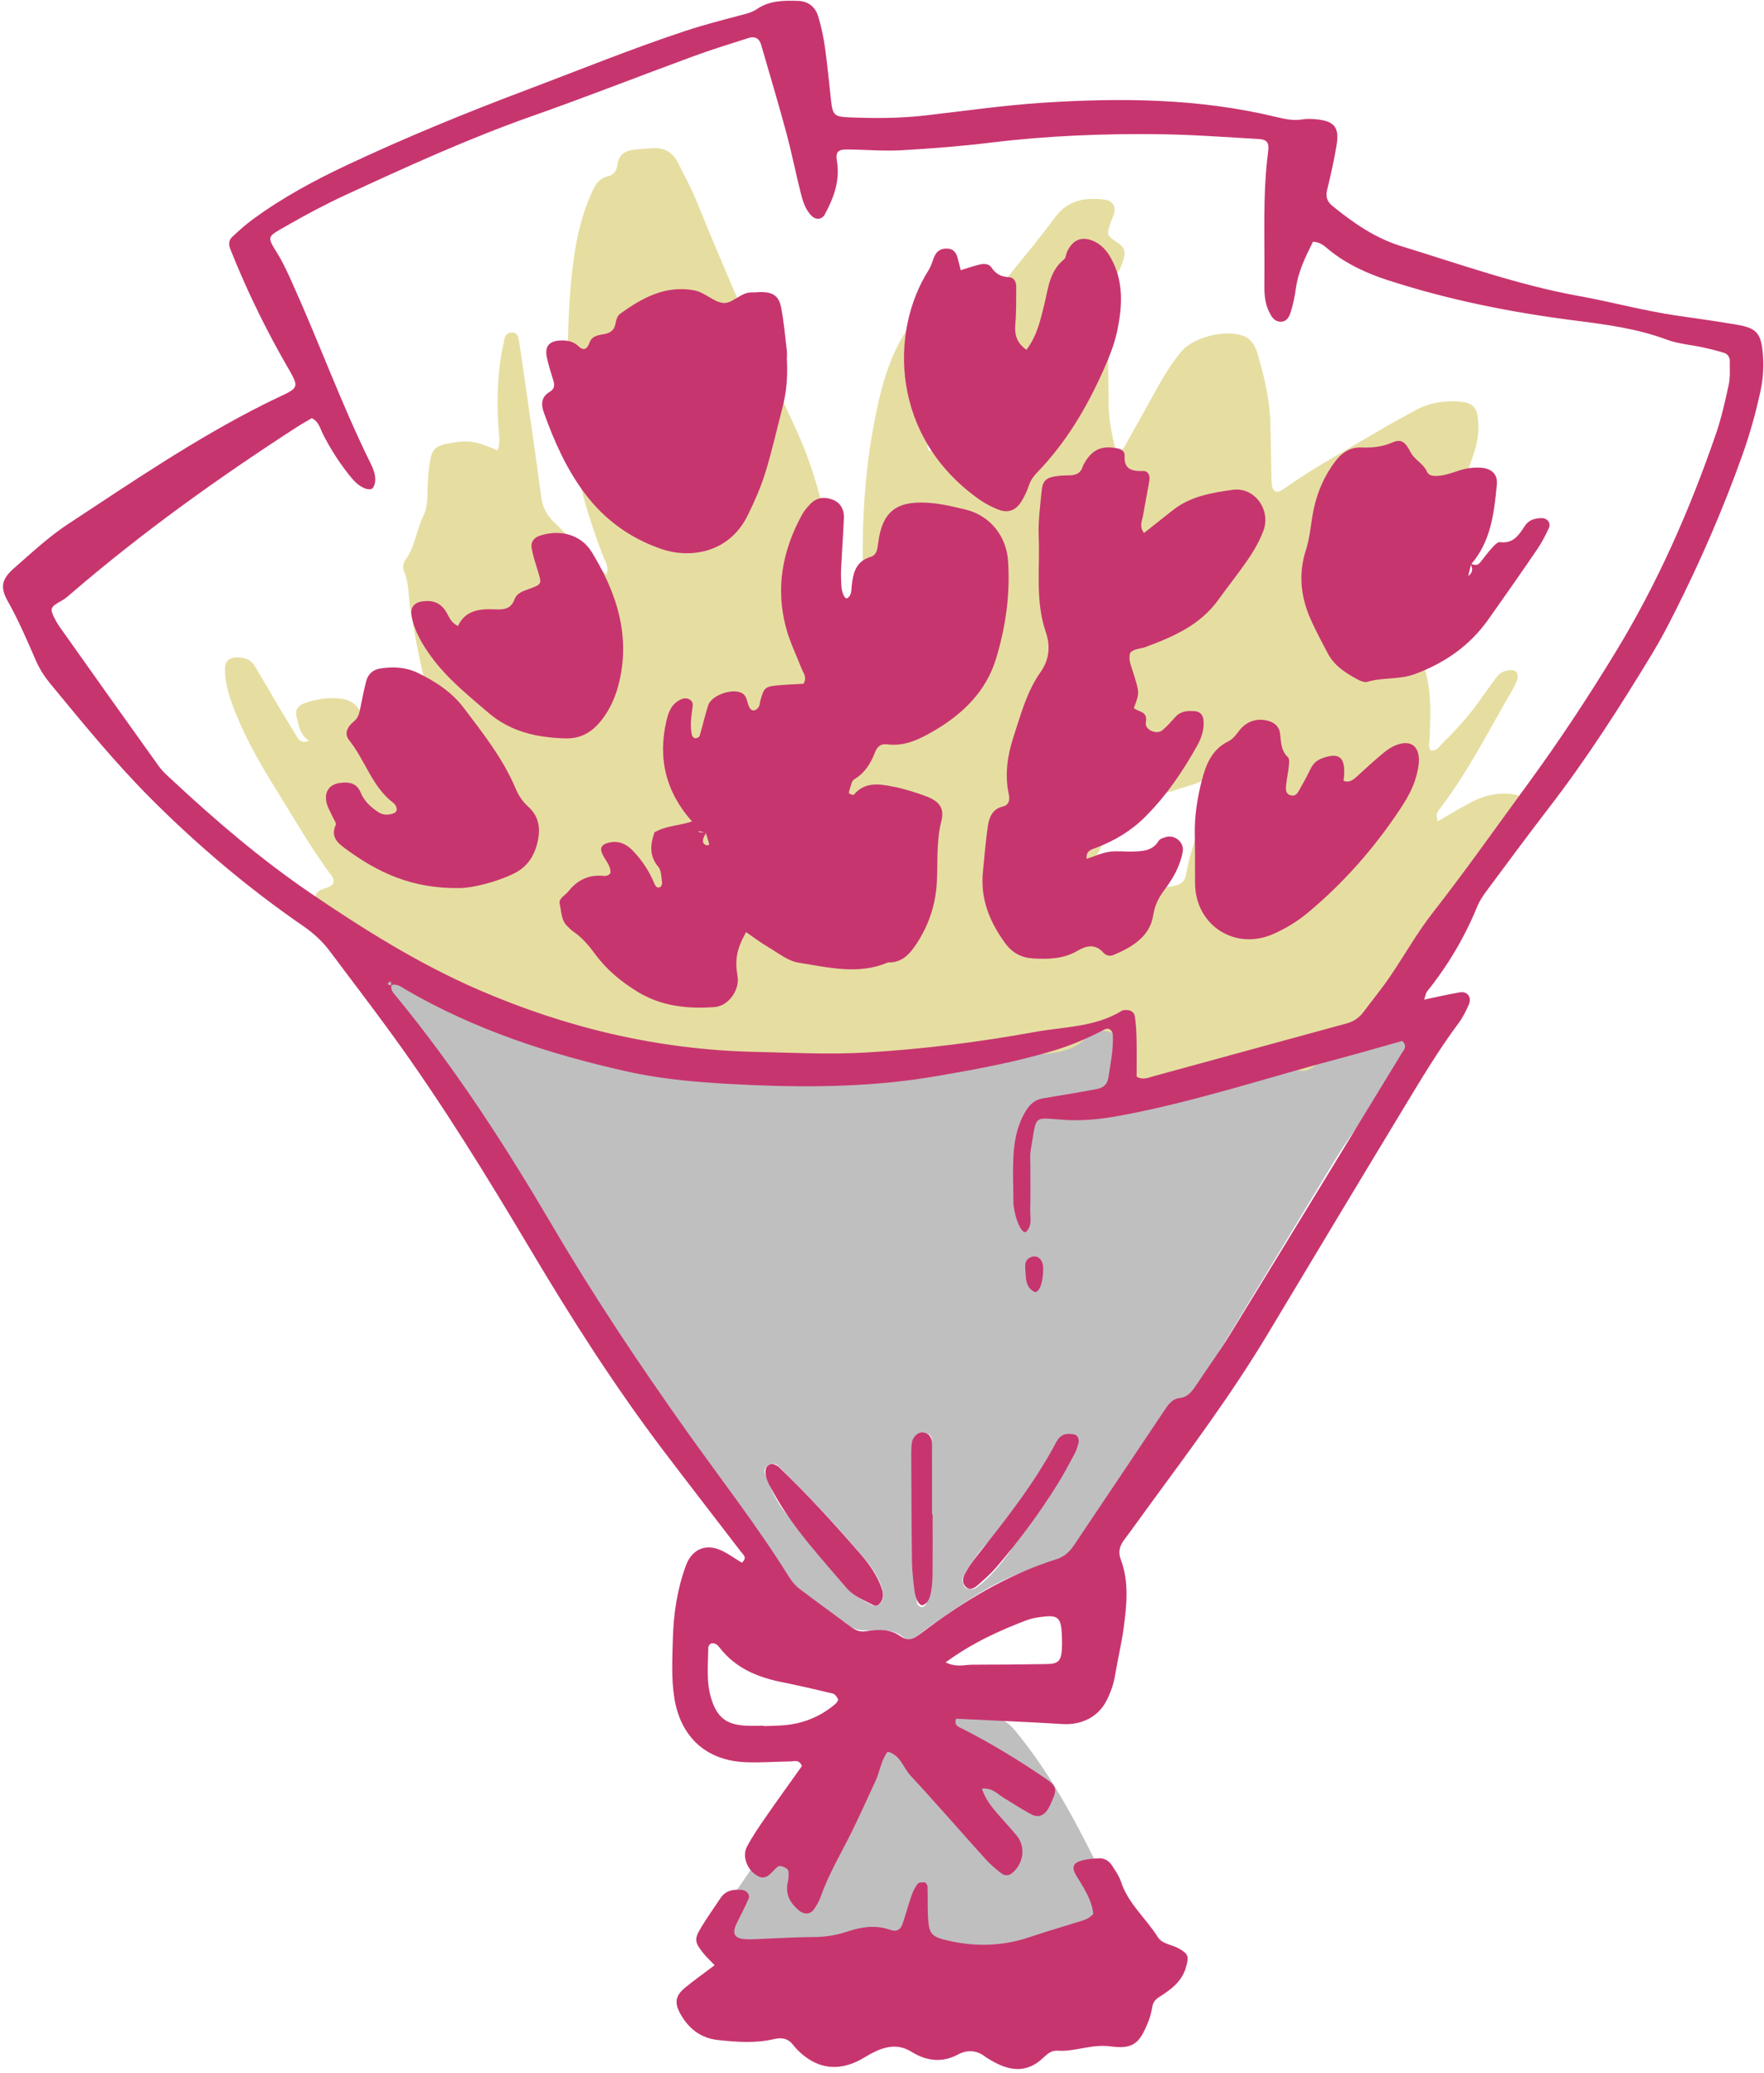
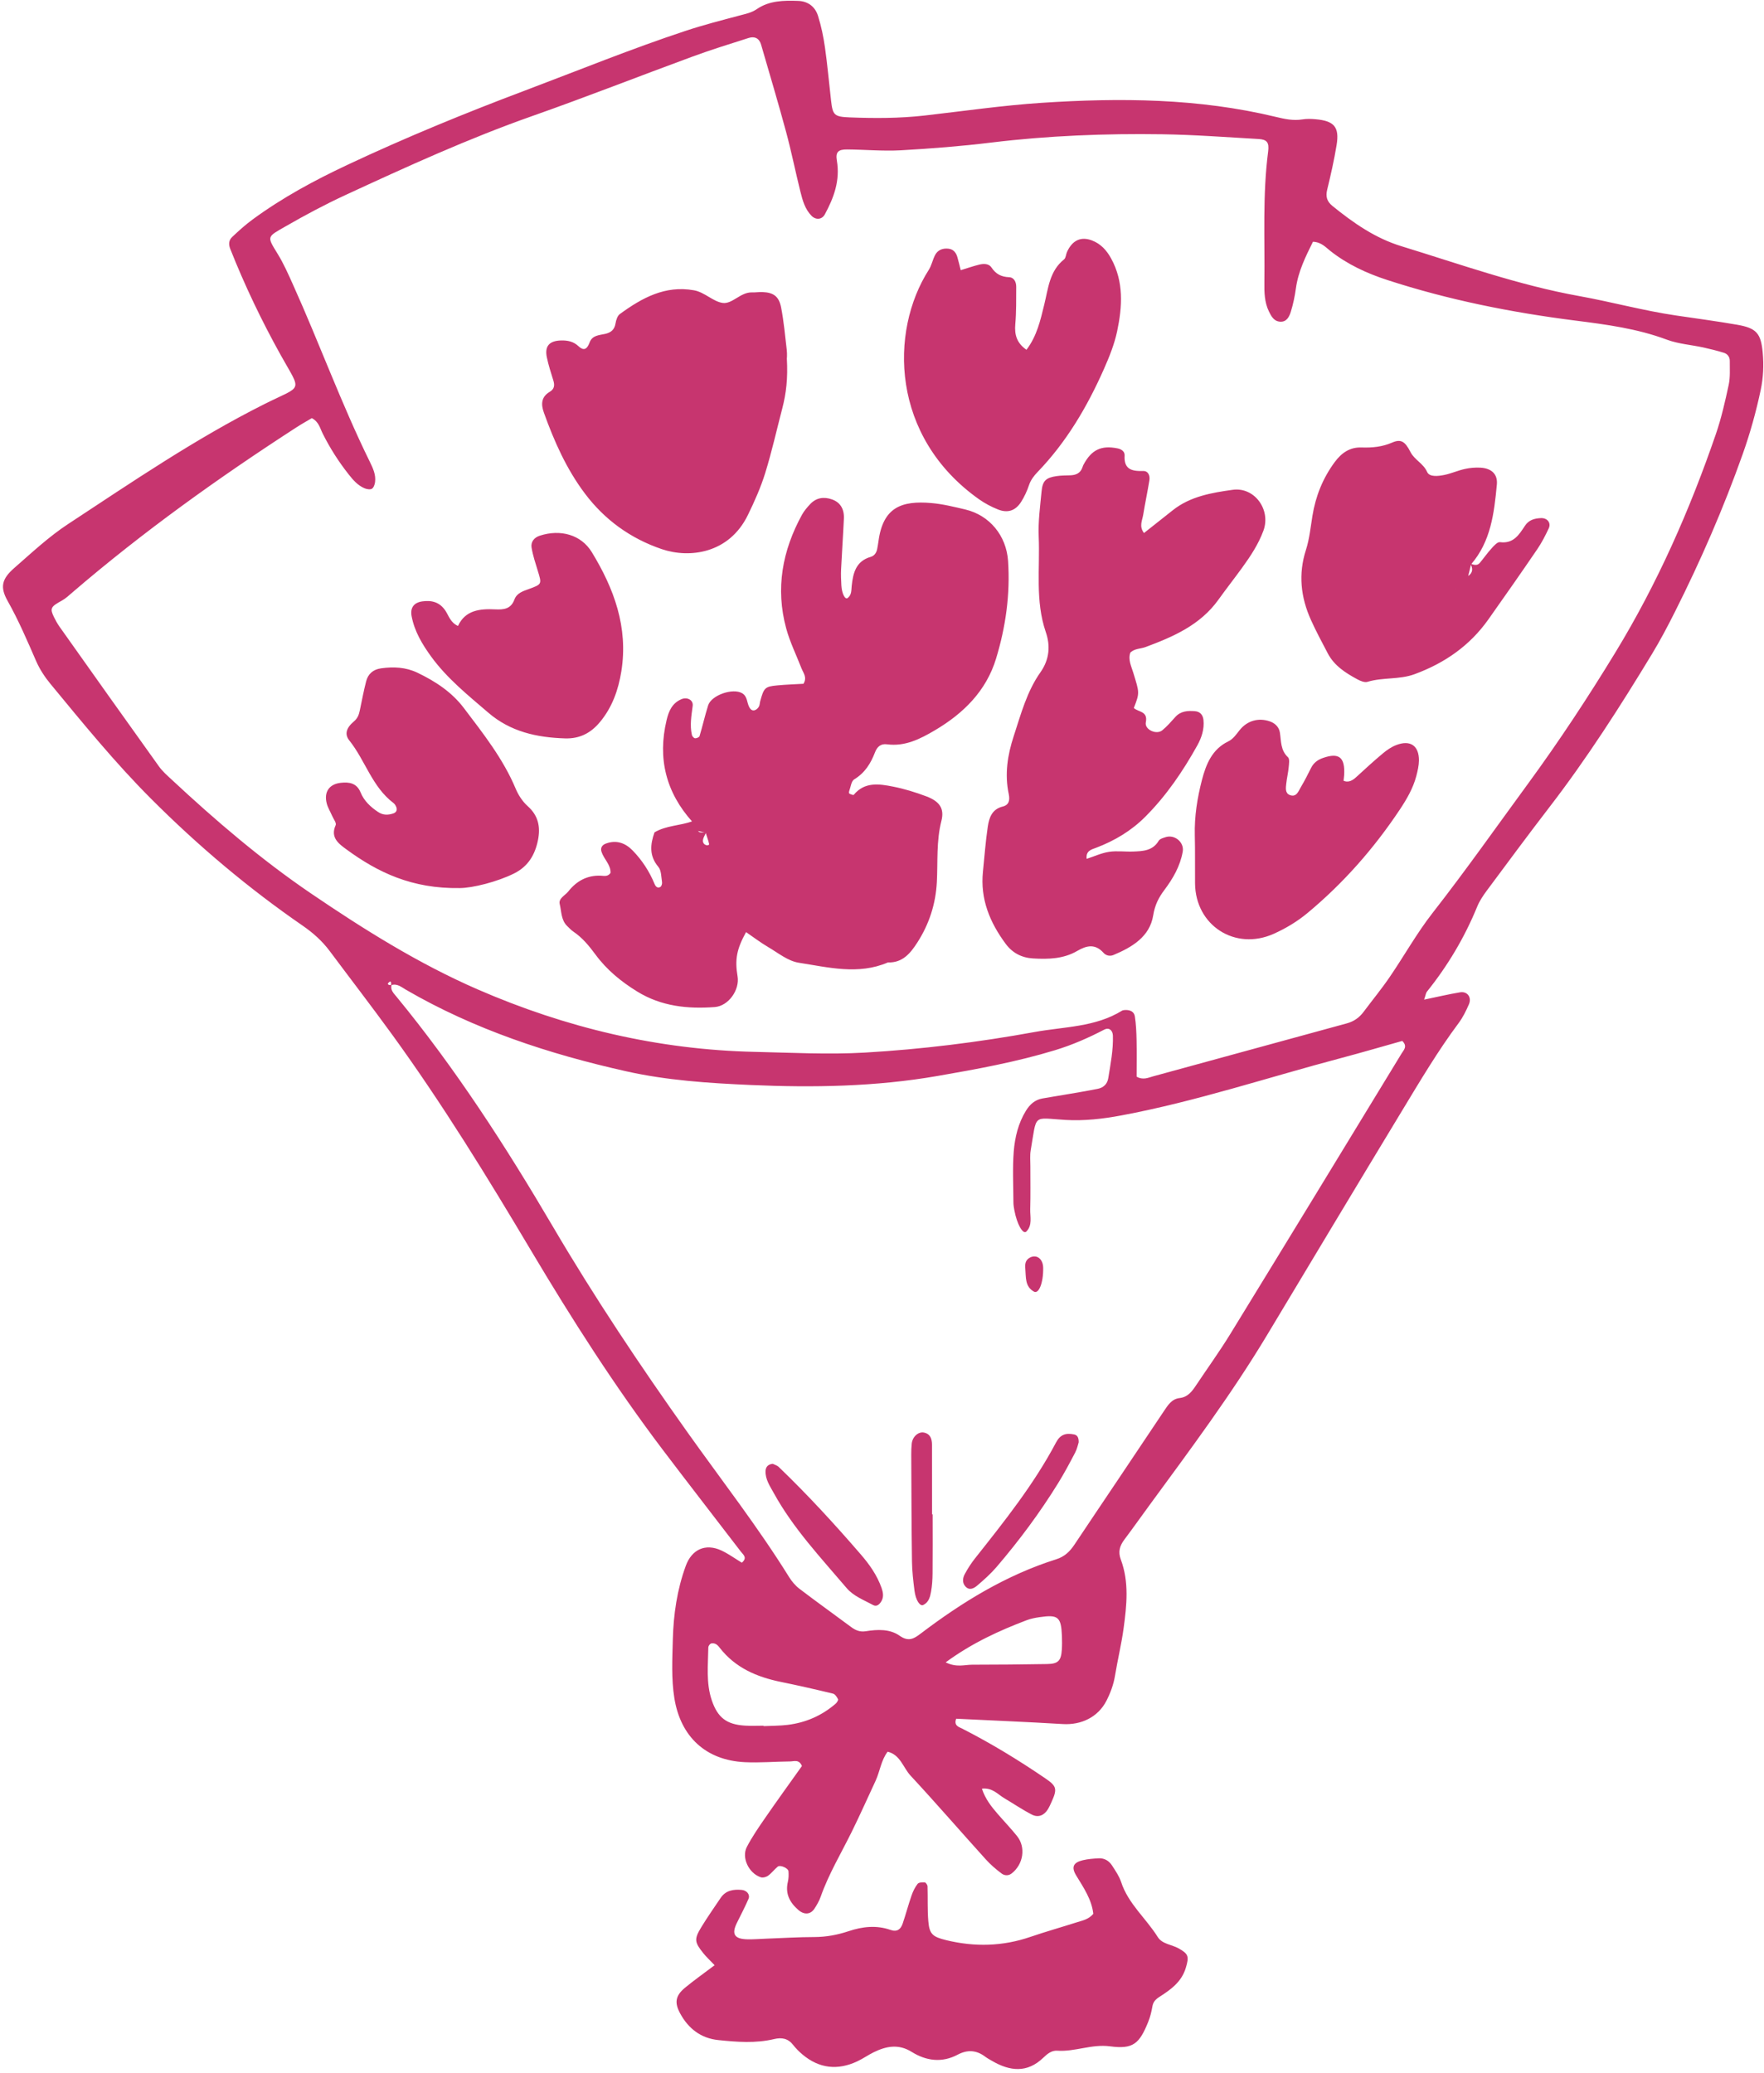
<svg xmlns="http://www.w3.org/2000/svg" fill="#000000" height="277.7" preserveAspectRatio="xMidYMid meet" version="1" viewBox="-0.4 -0.1 236.3 277.7" width="236.3" zoomAndPan="magnify">
  <g>
    <g id="change1_1">
-       <path d="M 150.004 256.629 C 145.82 248.316 142.039 239.777 136.156 232.438 C 135.48 231.594 134.828 230.715 133.805 230.293 C 130.254 228.84 126.641 228.629 122.961 229.816 C 121.973 230.137 121.23 230.625 121.129 231.738 C 121.066 232.414 120.781 232.789 120.07 232.922 C 119.02 233.125 117.984 233.43 116.941 233.684 C 116.227 233.863 115.473 234.137 115.188 234.809 C 114.18 237.188 112.027 238.66 110.648 240.738 C 109.594 242.332 108.391 243.824 107.324 245.41 C 106.547 246.566 105.598 247.348 104.176 247.512 C 102.363 247.723 101.188 248.848 100.223 250.297 C 99.102 251.98 97.918 253.625 96.781 255.301 C 96.199 256.152 96.09 257.125 96.527 258.031 C 98.07 261.223 99.82 264.203 103.988 264.285 C 104.344 264.293 104.719 264.348 105.039 264.488 C 106.531 265.137 107.961 265.008 109.562 264.68 C 111.223 264.34 113.105 263.98 114.734 264.559 C 116.035 265.023 117.316 264.863 118.578 265.129 C 119.332 265.285 120.035 265.078 120.492 264.438 C 121.41 263.141 122.617 263.273 123.996 263.426 C 125.285 263.566 126.664 264.332 127.863 263.73 C 129.73 262.797 131.031 263.422 132.316 264.699 C 132.648 265.031 133.082 265.27 133.488 265.516 C 134.582 266.18 135.676 266.492 136.766 265.48 C 137.121 265.148 137.566 264.906 138.059 265.039 C 139.703 265.488 141.719 264.805 142.898 266.719 C 143.188 267.184 143.828 267.457 144.348 267.746 C 145.379 268.328 146.16 268.242 146.922 267.41 C 149.086 265.035 149.93 262.059 150.617 259.484 C 150.645 258.168 150.383 257.387 150.004 256.629 Z M 122.281 201.578 C 122.199 201.391 122.121 201.203 122.039 201.02 C 121.941 201.191 121.773 201.363 121.766 201.547 C 121.758 201.73 121.902 201.926 121.98 202.117 C 122.082 201.938 122.184 201.758 122.281 201.578 Z M 123.652 214.828 C 123.785 214.254 123.383 213.984 122.98 213.777 C 122.508 213.543 122.379 213.91 122.387 214.266 C 122.398 214.758 122.613 215.172 123.176 215.191 C 123.328 215.195 123.492 214.957 123.652 214.828 Z M 124.383 193.059 C 124.5 192.293 124.156 191.941 123.465 191.906 C 123.117 191.891 122.727 191.98 122.754 192.398 C 122.793 193.027 123.246 193.391 123.812 193.59 C 124.371 193.781 124.273 193.281 124.383 193.059 Z M 133.535 204.992 C 131.383 206.793 129.914 208.766 128.711 210.957 C 128.602 211.156 128.496 211.426 128.531 211.637 C 128.586 211.969 128.68 212.383 128.906 212.574 C 129.141 212.766 129.562 212.785 129.898 212.777 C 130.109 212.773 130.34 212.609 130.527 212.473 C 132.277 211.184 133.594 209.496 134.871 207.773 C 135.242 207.277 134.977 206.875 134.707 206.492 C 134.363 206.008 133.977 205.555 133.535 204.992 Z M 117.949 213.613 C 117.926 213.488 117.879 213.012 117.73 212.57 C 117.262 211.199 116.488 209.988 115.566 208.883 C 111.902 204.48 107.941 200.352 103.887 196.312 C 103.516 195.945 103.047 195.859 102.582 196.129 C 102.129 196.391 101.895 196.844 102.078 197.332 C 103.23 200.367 104.578 203.289 107.641 204.898 C 108.434 205.316 108.918 205.945 109.387 206.633 C 110.59 208.41 111.969 210.105 112.922 212.012 C 113.703 213.578 115.051 214.18 116.379 214.926 C 117.004 215.277 117.902 214.676 117.949 213.613 Z M 149.215 143.91 C 152.352 143.992 155.395 144.258 158.434 143.406 C 164.18 141.793 169.949 140.254 175.711 138.691 C 177.781 138.129 179.867 137.613 181.941 137.051 C 184.188 136.434 186.449 136.676 188.703 136.941 C 189.711 137.059 190.211 137.777 189.934 138.707 C 189.664 139.613 189.332 140.527 188.863 141.348 C 187.797 143.215 186.609 145.02 185.086 146.555 C 182.285 149.371 180.043 152.598 178.004 155.984 C 173.07 164.176 168.098 172.336 163.164 180.52 C 162.738 181.227 162.258 182.004 162.176 182.789 C 161.871 185.625 160.594 188.039 159.102 190.352 C 156.961 193.664 154.766 196.934 152.977 200.457 C 152.656 201.094 152.227 201.68 151.805 202.258 C 151.301 202.949 150.703 203.566 149.734 203.387 C 148.312 203.117 147.395 204.438 146.031 204.484 C 145.309 204.508 144.992 205.41 144.617 206 C 143.59 207.617 142.477 209.168 141.102 210.516 C 140.043 211.551 139.844 211.707 138.672 210.902 C 137.734 210.258 137.027 210.328 136.051 210.703 C 131.758 212.352 128.102 215.047 124.359 217.613 C 123.77 218.02 123.203 218.465 122.645 218.914 C 121.934 219.484 121.23 219.762 120.41 219.082 C 119.41 218.254 118.152 218.344 116.98 218.305 C 115.562 218.258 114.137 218.57 112.961 217.352 C 112.48 216.852 111.863 217.227 111.426 217.715 C 110.836 218.375 110.211 218.223 109.512 217.832 C 108.008 217.004 106.793 215.859 105.898 214.422 C 103.039 209.832 99.461 205.824 95.926 201.77 C 94.996 200.699 94.195 199.473 93.543 198.211 C 91.559 194.363 89.121 190.84 86.234 187.629 C 83.094 184.129 80.656 180.168 78.672 175.93 C 77.402 173.215 75.965 170.613 74.145 168.227 C 73.055 166.801 72.059 165.289 71.516 163.562 C 71.105 162.266 70.383 161.18 69.445 160.254 C 66.051 156.906 63.926 152.773 62.105 148.469 C 61.352 146.688 60.348 145.105 59.176 143.574 C 56.785 140.445 54.598 137.16 51.582 134.547 C 50.5 133.605 49.777 132.324 49.293 130.949 C 48.984 130.066 49.414 129.246 50.328 129.02 C 52.281 128.535 53.953 128.574 55.406 130.453 C 58.141 133.984 62.164 135.75 66.207 137.176 C 71.832 139.156 77.586 140.777 83.293 142.523 C 86.281 143.438 89.34 143.914 92.477 143.867 C 97.973 143.789 103.438 144.664 108.945 144.453 C 112.406 144.32 115.879 144.41 119.344 144.367 C 120.043 144.355 120.957 144.43 121.398 144.039 C 122.984 142.645 124.906 142.723 126.781 142.414 C 130.789 141.762 134.805 141.125 138.766 140.254 C 140.848 139.793 142.828 138.871 144.84 138.121 C 145.973 137.699 147.109 137.398 148.336 137.512 C 149.301 137.602 149.914 138.152 149.836 139.133 C 149.711 140.656 149.449 142.168 149.215 143.91" fill="#bfbfbf" />
-     </g>
+       </g>
    <g id="change2_1">
-       <path d="M 134.965 50.988 C 134.996 50.895 135.047 50.801 135.047 50.703 C 135.047 50.672 134.918 50.641 134.848 50.605 C 134.816 50.703 134.766 50.797 134.77 50.891 C 134.77 50.926 134.895 50.957 134.965 50.988 Z M 125.57 51.52 C 125.613 51.426 125.684 51.332 125.688 51.234 C 125.688 51.141 125.621 51.039 125.586 50.945 C 125.547 51.039 125.473 51.133 125.469 51.23 C 125.469 51.324 125.535 51.422 125.57 51.52 Z M 185.43 67.496 C 185.387 67.281 185.359 67.062 185.285 66.859 C 185.262 66.801 185.102 66.746 185.016 66.762 C 184.215 66.934 183.508 67.289 182.984 67.934 C 182.895 68.047 182.887 68.383 182.977 68.457 C 183.68 69.059 185.086 68.492 185.43 67.496 Z M 151.922 71.535 C 151.68 71.922 151.352 72.281 151.219 72.703 C 150.957 73.543 150.805 74.418 150.512 75.699 C 152.133 74.492 151.668 72.934 151.922 71.535 Z M 140.773 68.566 C 139.363 71.047 139.539 73.656 139.406 76.223 C 139.391 76.512 139.434 77.02 139.941 76.941 C 140.246 76.895 140.57 76.691 140.797 76.465 C 141.312 75.938 141.566 75.293 141.473 74.531 C 141.234 72.547 141.008 70.555 140.773 68.566 Z M 168.949 109.445 C 167.523 112.051 166.938 114.344 166.387 116.637 C 166.027 118.109 167.152 119.543 168.609 119.605 C 169.32 119.637 170.035 119.555 170.746 119.531 C 171.805 119.5 172.203 118.707 172.352 117.898 C 172.57 116.676 173.68 115.535 172.793 114.184 C 172.73 114.09 172.613 114.031 172.516 113.965 C 171.008 112.941 170.113 111.395 168.949 109.445 Z M 143.379 92.219 C 142.219 94.969 140.602 97.16 142.242 99.98 C 145.645 99.445 149.047 99.195 152.188 97.934 C 152.289 97.145 151.898 96.668 151.609 96.168 C 151.324 95.672 150.973 95.215 150.625 94.699 C 149.953 94.965 149.363 95.109 148.871 95.41 C 147.465 96.27 146.371 95.684 145.402 94.695 C 144.75 94.027 144.215 93.25 143.379 92.219 Z M 130.727 76.324 C 129.719 77.91 129.195 78.836 128.574 79.684 C 127.863 80.645 127.059 80.766 126.094 80.117 C 125.602 79.785 125.168 79.367 124.695 79.004 C 124.27 78.672 124.055 77.941 122.973 78.293 C 123.238 82.477 123.336 86.742 123.133 91.004 C 123.129 91.117 123.188 91.25 123.258 91.336 C 123.32 91.41 123.441 91.438 123.742 91.586 C 124.824 91.266 126.082 90.926 127.316 90.52 C 128.324 90.188 129.586 90.398 130.324 89.531 C 131.211 88.5 130.398 87.242 130.453 86.082 C 130.598 83.105 130.629 80.121 130.727 76.324 Z M 162.551 104.164 C 161.461 103.934 160.547 104.625 159.574 104.941 C 155.133 106.379 150.645 107.59 145.992 108.156 C 144.605 108.324 143.188 107.695 141.836 108.371 C 143.105 109.617 144.695 108.539 146.082 108.941 C 146.312 109.008 146.551 109.035 146.781 109.102 C 147.609 109.34 148.148 110.191 147.91 111.055 C 147.16 113.789 145.941 116.141 143.172 117.441 C 140.137 118.863 137.07 120.184 133.828 121.055 C 133.383 121.172 132.852 121.113 132.562 121.566 C 132.449 121.746 132.387 122.031 132.441 122.234 C 132.484 122.395 132.848 122.641 132.887 122.609 C 134.246 121.598 135.84 121.637 137.375 121.723 C 139.801 121.855 142.129 121.488 144.426 120.758 C 144.988 120.578 145.59 120.496 146.176 120.395 C 149.707 119.785 153.238 119.18 156.773 118.59 C 157.676 118.438 158.301 118.086 158.477 117.066 C 159.152 113.145 160.75 109.531 162.316 105.91 C 162.539 105.398 162.902 104.871 162.551 104.164 Z M 98.707 62.883 C 98.773 63.121 98.637 63.469 99.039 63.523 C 99.051 63.523 99.125 63.312 99.094 63.289 C 98.945 63.168 98.773 63.074 98.609 62.969 C 98.621 61.262 97.844 59.852 96.891 58.523 C 96.801 58.398 96.477 58.445 96.277 58.41 C 96.238 58.309 96.16 58.207 96.168 58.109 C 96.176 58.035 96.289 57.973 96.355 57.902 C 96.492 58.09 96.43 58.246 96.168 58.375 C 96.938 59.918 97.352 61.664 98.707 62.883 Z M 124.238 56.949 C 125.02 55.77 125.02 55.77 124.73 54.207 C 124.582 55.176 124.441 56.098 124.32 57.035 C 123.859 57.785 123.891 58.625 123.859 59.453 C 123.848 59.793 123.773 60.18 124.297 60.398 C 124.488 59.227 124.684 58.09 124.238 56.949 Z M 86.426 122.02 L 86.422 121.828 L 86.457 121.949 C 86.457 121.949 86.418 122.039 86.426 122.02 Z M 192.164 109.938 C 193.715 109.047 195.242 108.109 196.828 107.285 C 198.562 106.391 200.43 106.016 202.383 106.312 C 203.699 106.516 204.27 107.398 203.832 108.617 C 203.348 109.965 202.754 111.254 201.887 112.43 C 199.832 115.223 197.816 118.043 195.852 120.895 C 192.59 125.629 189.18 130.242 185.234 134.426 C 183.523 136.238 181.918 138.242 179.301 138.871 C 178.672 139.023 178.344 139.527 177.988 140.016 C 177.492 140.688 176.969 141.34 176.422 141.973 C 175.402 143.156 174.254 143.863 172.676 142.934 C 172.012 142.547 171.297 142.68 170.578 142.809 C 167.176 143.43 163.773 144.102 160.352 144.609 C 159.086 144.797 158.156 145.461 157.129 146.059 C 155.027 147.277 154.047 147.195 152.348 145.531 C 151.051 144.266 150.047 142.941 150.371 140.828 C 150.637 139.117 148.27 137.562 146.633 138.125 C 146.082 138.316 145.5 138.586 145.082 138.977 C 143.602 140.359 141.805 140.891 139.863 141.039 C 134.504 141.461 129.199 142.379 123.82 142.699 C 119.496 142.953 115.219 142.738 110.926 142.484 C 109.477 142.398 108.082 142.238 106.91 143.422 C 106.293 144.043 105.395 144.145 104.547 144.027 C 101.473 143.605 98.348 143.598 95.309 142.859 C 91.133 141.848 86.945 140.875 82.75 139.926 C 81.59 139.66 80.402 139.477 79.215 139.359 C 76.344 139.074 73.551 138.477 70.848 137.473 C 70.512 137.348 70.184 137.141 69.84 137.102 C 63.887 136.418 58.816 133.336 53.488 130.988 C 50.863 129.832 48.461 128.234 46.559 125.992 C 46.105 125.461 45.469 125.07 44.879 124.672 C 43.973 124.062 43.219 123.316 42.621 122.402 C 42.156 121.695 41.707 120.973 41.828 120.086 C 41.98 119.02 42.973 119.039 43.703 118.695 C 44.355 118.387 44.477 117.828 44.031 117.234 C 41.23 113.496 38.938 109.434 36.469 105.48 C 34.699 102.641 33.023 99.738 31.684 96.664 C 30.73 94.473 29.848 92.246 29.738 89.809 C 29.676 88.402 30.258 87.906 31.691 87.973 C 32.617 88.016 33.301 88.391 33.758 89.164 C 34.801 90.906 35.809 92.672 36.848 94.414 C 37.699 95.852 38.574 97.277 39.445 98.703 C 39.82 99.312 40.355 99.402 40.984 99.137 C 40.938 99.191 40.891 99.242 40.844 99.293 C 40.926 98.824 40.629 99.445 41.016 99.168 C 39.785 98.379 39.602 97.035 39.297 95.789 C 39.102 94.984 39.613 94.391 40.324 94.125 C 41.906 93.543 43.551 93.293 45.238 93.488 C 46.223 93.602 47.059 94 47.641 94.852 C 48.043 95.441 48.484 96.004 48.887 96.594 C 49.266 97.141 49.781 97.34 50.418 97.273 C 50.539 97.262 50.656 97.242 50.773 97.219 C 53.98 96.547 56.625 97.602 58.867 99.863 C 58.867 99.855 59.082 99.754 59.082 99.754 L 58.812 99.785 C 59.418 99.137 59.156 98.449 58.852 97.801 C 56.473 92.762 55.617 87.324 54.633 81.914 C 54.289 80.043 54.449 78.09 53.664 76.277 C 53.512 75.922 53.641 75.266 53.891 74.934 C 55.219 73.156 55.352 70.91 56.316 68.996 C 56.812 68.012 56.832 66.934 56.863 65.848 C 56.902 64.535 56.965 63.215 57.16 61.922 C 57.457 59.992 57.93 59.602 59.953 59.25 C 62.379 58.828 63.328 58.973 66.258 60.246 C 66.68 59.078 66.395 57.91 66.336 56.77 C 66.145 53.172 66.246 49.598 67.023 46.066 C 67.074 45.832 67.105 45.598 67.156 45.363 C 67.262 44.852 67.551 44.473 68.082 44.438 C 68.617 44.398 68.992 44.746 69.074 45.254 C 69.379 47.141 69.648 49.035 69.918 50.926 C 70.66 56.133 71.414 61.336 72.113 66.543 C 72.297 67.926 72.887 68.965 73.895 69.93 C 76.211 72.152 78.426 74.48 80.812 76.898 C 81.238 75.836 80.684 75.156 80.414 74.469 C 78.453 69.445 76.988 64.281 76.094 58.961 C 75.914 57.902 75.727 56.832 75.711 55.762 C 75.609 48.711 75.504 41.652 76.449 34.637 C 76.848 31.664 77.535 28.766 78.734 26 C 79.219 24.887 79.703 23.797 81.066 23.504 C 81.891 23.324 82.211 22.688 82.309 21.938 C 82.48 20.645 83.316 20.102 84.488 19.953 C 85.316 19.848 86.152 19.816 86.988 19.754 C 88.598 19.633 89.746 20.312 90.449 21.758 C 91.234 23.371 92.129 24.938 92.801 26.594 C 97.039 36.996 101.543 47.285 106.262 57.48 C 109.047 63.5 110.426 69.918 111.613 76.395 C 112.418 80.758 112.84 85.16 112.863 89.586 C 112.879 91.531 113.625 93.035 114.613 94.539 C 115.086 95.258 115.703 95.395 116.445 94.965 C 117.262 94.492 118.246 94.285 118.914 93.273 C 115.77 89.484 115.555 84.738 115.324 80.117 C 114.938 72.348 115.203 64.574 116.633 56.891 C 117.379 52.891 118.316 48.938 120.316 45.332 C 120.723 44.602 121.148 43.879 121.621 43.188 C 123.863 39.914 126.809 38.836 130.633 40.074 C 131.516 40.359 131.977 40.191 132.453 39.609 C 134.352 37.305 136.242 34.988 138.113 32.664 C 139.09 31.453 140.039 30.223 140.965 28.973 C 142.684 26.66 145.07 26.301 147.688 26.656 C 148.621 26.785 149.082 27.562 148.836 28.52 C 148.719 28.977 148.461 29.395 148.324 29.852 C 147.867 31.355 147.824 31.441 149.309 32.406 C 150.172 32.969 150.426 33.582 150.145 34.484 C 149.969 35.055 149.797 35.648 149.492 36.152 C 148.273 38.176 147.969 40.398 147.988 42.695 C 148.02 46.52 148.051 50.344 148.109 54.172 C 148.141 56.293 148.59 58.348 149.09 60.355 C 150.051 60.371 150.234 59.727 150.512 59.234 C 151.863 56.84 153.195 54.438 154.523 52.027 C 155.508 50.246 156.566 48.508 157.887 46.957 C 159.535 45.02 163.758 44.008 166.125 44.887 C 167.281 45.316 167.766 46.281 168.066 47.309 C 168.938 50.293 169.672 53.316 169.77 56.449 C 169.852 59.078 169.863 61.707 169.934 64.336 C 169.973 65.801 170.516 66.148 171.629 65.355 C 175.43 62.641 179.543 60.434 183.543 58.047 C 185.391 56.941 187.277 55.906 189.164 54.879 C 191.117 53.816 193.227 53.5 195.414 53.727 C 196.719 53.859 197.391 54.48 197.551 55.73 C 197.754 57.293 197.621 58.84 197.125 60.34 C 194.152 69.332 190.863 78.172 184.637 85.555 C 184.254 86.008 183.852 86.469 183.566 86.984 C 183.422 87.25 183.422 87.676 183.52 87.977 C 183.637 88.328 184.004 88.422 184.398 88.375 C 185.578 88.234 186.766 88.027 187.949 88.016 C 189.766 87.996 190.188 88.41 190.652 90.215 C 191.352 92.922 191.195 95.676 191.129 98.422 C 191.113 99.102 190.871 99.801 191.223 100.422 C 192.082 100.551 192.359 99.922 192.754 99.535 C 194.555 97.781 196.246 95.93 197.711 93.879 C 198.473 92.809 199.23 91.734 200.023 90.684 C 200.387 90.199 200.863 89.816 201.488 89.73 C 201.953 89.668 202.508 89.555 202.789 90.035 C 202.938 90.289 202.926 90.727 202.82 91.023 C 202.617 91.578 202.324 92.109 202.023 92.625 C 199.016 97.781 196.336 103.141 192.707 107.926 C 192.289 108.477 191.738 109.047 192.254 109.832 C 192.199 109.797 192.145 109.773 192.09 109.75 C 192.113 109.812 192.141 109.875 192.164 109.938" fill="#e6dea1" />
-     </g>
+       </g>
    <g id="change3_1">
      <path d="M 137.574 168.363 C 136.934 168.699 136.895 169.258 136.945 169.84 C 137.047 170.973 136.875 172.242 138.098 172.922 C 138.758 173.293 139.379 171.727 139.34 169.723 C 139.316 168.535 138.465 167.898 137.574 168.363 Z M 124.453 202.762 C 124.453 199.656 124.457 196.547 124.449 193.441 C 124.445 192.68 124.242 191.992 123.387 191.812 C 122.613 191.648 121.832 192.367 121.734 193.285 C 121.684 193.762 121.664 194.238 121.668 194.719 C 121.691 199.5 121.699 204.281 121.766 209.059 C 121.781 210.371 121.938 211.684 122.102 212.988 C 122.266 214.273 122.836 215.125 123.289 214.898 C 124.008 214.547 124.195 213.824 124.316 213.145 C 124.465 212.328 124.516 211.484 124.523 210.652 C 124.551 208.023 124.531 205.391 124.531 202.762 C 124.508 202.762 124.48 202.762 124.453 202.762 Z M 143.465 192.055 C 142.355 191.828 141.621 192.09 141.074 193.117 C 138.094 198.758 134.133 203.707 130.199 208.676 C 129.684 209.324 129.23 210.039 128.836 210.77 C 128.547 211.309 128.477 211.949 128.941 212.441 C 129.484 213.016 130.086 212.66 130.516 212.293 C 131.422 211.52 132.32 210.719 133.094 209.816 C 136.129 206.27 138.91 202.531 141.363 198.555 C 142.18 197.23 142.91 195.859 143.629 194.48 C 143.898 193.961 144.016 193.363 144.098 193.109 C 144.109 192.34 143.82 192.125 143.465 192.055 Z M 102.148 196.969 C 102.113 198.094 102.758 199.008 103.266 199.934 C 105.867 204.656 109.547 208.559 113.004 212.629 C 113.941 213.73 115.332 214.242 116.57 214.918 C 117.078 215.195 117.477 214.754 117.703 214.336 C 117.996 213.781 117.895 213.199 117.688 212.613 C 117.082 210.902 116.055 209.453 114.883 208.102 C 111.391 204.059 107.781 200.125 103.926 196.422 C 103.691 196.195 103.328 196.102 103.113 195.992 C 102.414 196.062 102.164 196.488 102.148 196.969 Z M 59.281 81.73 C 58.523 80.574 57.465 80.285 56.184 80.461 C 55.043 80.613 54.527 81.316 54.738 82.445 C 55.125 84.488 56.168 86.223 57.367 87.871 C 59.496 90.793 62.293 93.035 65.008 95.367 C 67.98 97.926 71.504 98.699 75.293 98.816 C 77.262 98.879 78.742 98.094 79.957 96.641 C 81.609 94.66 82.434 92.328 82.836 89.812 C 83.773 83.93 81.852 78.738 78.871 73.859 C 77.441 71.523 74.672 70.762 71.914 71.66 C 71.141 71.91 70.68 72.496 70.809 73.27 C 70.984 74.32 71.328 75.344 71.641 76.367 C 72.188 78.145 72.211 78.164 70.461 78.801 C 69.656 79.09 68.828 79.344 68.512 80.211 C 68.039 81.488 67.086 81.586 65.93 81.531 C 63.898 81.434 61.938 81.621 60.949 83.754 C 59.938 83.289 59.727 82.414 59.281 81.73 Z M 68.469 116.906 C 70.359 115.965 71.273 114.391 71.668 112.43 C 72.016 110.684 71.719 109.164 70.293 107.895 C 69.605 107.281 69.043 106.422 68.684 105.566 C 67.004 101.547 64.332 98.176 61.742 94.754 C 60.117 92.605 57.934 91.18 55.539 90.027 C 53.965 89.27 52.336 89.195 50.648 89.43 C 49.57 89.582 48.898 90.18 48.641 91.195 C 48.316 92.465 48.074 93.754 47.805 95.039 C 47.684 95.621 47.527 96.105 47.008 96.543 C 45.957 97.43 45.738 98.277 46.398 99.098 C 48.535 101.773 49.445 105.312 52.309 107.473 C 52.484 107.605 52.629 107.84 52.699 108.055 C 52.824 108.426 52.688 108.73 52.297 108.863 C 51.59 109.105 50.918 109.121 50.25 108.676 C 49.234 108 48.367 107.191 47.902 106.051 C 47.391 104.801 46.387 104.641 45.254 104.766 C 43.699 104.934 42.969 105.992 43.371 107.539 C 43.52 108.105 43.844 108.621 44.078 109.164 C 44.262 109.594 44.699 110.148 44.566 110.438 C 43.797 112.121 45.035 112.973 46.012 113.688 C 50.219 116.773 54.797 118.969 61.18 118.867 C 62.914 118.863 66.242 118.02 68.469 116.906 Z M 179.773 104.539 C 179.773 104.539 179.602 104.465 179.582 104.465 C 179.598 104.223 179.645 103.988 179.656 103.75 C 179.801 101.348 178.98 100.684 176.828 101.434 C 176.117 101.68 175.574 102.086 175.23 102.766 C 174.801 103.613 174.379 104.477 173.887 105.289 C 173.547 105.855 173.289 106.766 172.359 106.395 C 171.719 106.137 171.844 105.402 171.91 104.824 C 171.988 104.113 172.16 103.41 172.227 102.699 C 172.27 102.242 172.379 101.57 172.137 101.344 C 171.133 100.414 171.23 99.223 171.055 98.062 C 170.945 97.316 170.43 96.789 169.699 96.535 C 168.188 96.016 166.66 96.43 165.633 97.738 C 165.188 98.309 164.781 98.906 164.121 99.227 C 161.965 100.27 161.156 102.289 160.613 104.367 C 159.984 106.789 159.59 109.266 159.652 111.801 C 159.707 113.941 159.664 116.086 159.684 118.227 C 159.73 123.879 165.051 127.305 170.219 124.996 C 171.855 124.262 173.391 123.34 174.773 122.188 C 179.578 118.188 183.656 113.547 187.117 108.348 C 188.043 106.953 188.887 105.508 189.32 103.875 C 189.5 103.191 189.668 102.477 189.676 101.777 C 189.691 99.789 188.516 98.984 186.641 99.707 C 185.988 99.957 185.375 100.379 184.836 100.832 C 183.648 101.824 182.504 102.871 181.363 103.922 C 180.809 104.434 180.254 104.828 179.469 104.445 Z M 127.855 34.375 C 127.688 33.758 127.324 33.289 126.656 33.215 C 125.895 33.129 125.215 33.371 124.852 34.086 C 124.527 34.715 124.395 35.453 124.02 36.043 C 118.719 44.34 118.93 58.441 130.773 66.801 C 131.547 67.344 132.406 67.797 133.285 68.148 C 134.582 68.668 135.629 68.32 136.379 67.145 C 136.82 66.449 137.18 65.676 137.441 64.891 C 137.684 64.176 138.102 63.641 138.605 63.117 C 142.469 59.105 145.242 54.383 147.48 49.332 C 148.203 47.699 148.883 46.008 149.25 44.273 C 149.945 40.969 150.164 37.645 148.43 34.5 C 147.824 33.406 147.043 32.555 145.875 32.109 C 144.391 31.543 143.23 32.094 142.527 33.668 C 142.383 33.988 142.379 34.457 142.141 34.645 C 140.176 36.215 140.023 38.535 139.48 40.723 C 138.973 42.793 138.508 44.906 137.102 46.758 C 135.828 45.875 135.477 44.77 135.605 43.332 C 135.754 41.676 135.719 39.996 135.73 38.328 C 135.734 37.688 135.449 37.062 134.77 37.035 C 133.723 36.988 132.996 36.613 132.414 35.73 C 132.055 35.191 131.355 35.207 130.766 35.352 C 129.965 35.547 129.188 35.824 128.297 36.094 C 128.152 35.516 128.016 34.941 127.855 34.375 Z M 196.273 77.062 C 196.152 77.426 196.031 77.789 195.91 78.156 C 195.371 78.133 194.801 78.031 194.57 78.73 C 194.598 78.805 194.621 78.883 194.648 78.957 C 194.828 78.754 194.781 78.711 194.512 78.844 C 194.992 78.605 195.48 78.363 195.977 78.117 C 196.18 78.062 196.461 78.07 196.551 77.945 C 196.801 77.594 196.508 77.375 196.246 77.172 C 196.387 76.621 196.527 76.074 196.652 75.508 C 199.32 72.434 199.75 68.625 200.113 64.824 C 200.25 63.434 199.414 62.641 197.945 62.551 C 197.242 62.508 196.512 62.57 195.824 62.723 C 194.898 62.926 194.016 63.332 193.09 63.52 C 192.281 63.684 191.094 63.84 190.777 63.129 C 190.266 61.969 189.09 61.527 188.535 60.441 C 187.809 59.004 187.238 58.691 186.109 59.18 C 184.75 59.77 183.41 59.891 181.98 59.844 C 180.43 59.789 179.312 60.559 178.391 61.805 C 176.797 63.969 175.84 66.359 175.41 68.996 C 175.16 70.523 175.012 72.094 174.543 73.555 C 173.492 76.809 173.84 79.914 175.211 82.953 C 175.895 84.473 176.688 85.941 177.461 87.418 C 178.332 89.086 179.848 90.047 181.43 90.902 C 181.832 91.121 182.398 91.359 182.777 91.242 C 184.84 90.609 187.027 90.973 189.09 90.215 C 193.129 88.727 196.488 86.398 198.98 82.875 C 201.184 79.762 203.371 76.637 205.52 73.484 C 206.117 72.609 206.613 71.648 207.062 70.684 C 207.414 69.926 206.859 69.27 206.016 69.305 C 205.148 69.344 204.395 69.547 203.871 70.344 C 203.086 71.539 202.328 72.766 200.535 72.527 C 200.199 72.48 199.734 72.992 199.426 73.336 C 198.863 73.949 198.387 74.637 197.855 75.277 C 197.477 75.742 197.012 75.559 196.559 75.402 C 196.91 76.031 196.934 76.605 196.273 77.062 Z M 104.992 46.777 C 104.773 44.879 104.598 42.973 104.238 41.098 C 103.949 39.598 103.211 39.082 101.75 39.027 C 101.273 39.008 100.797 39.086 100.32 39.07 C 98.793 39.031 97.695 40.664 96.402 40.48 C 95.102 40.293 93.996 39.039 92.547 38.785 C 88.684 38.098 85.582 39.82 82.641 41.965 C 82.309 42.203 82.129 42.773 82.055 43.219 C 81.918 44.055 81.461 44.445 80.676 44.625 C 79.883 44.805 78.949 44.801 78.59 45.758 C 78.281 46.582 77.879 47.02 77.078 46.266 C 76.418 45.645 75.633 45.488 74.77 45.508 C 73.188 45.547 72.539 46.262 72.855 47.777 C 73.074 48.824 73.406 49.852 73.727 50.879 C 73.926 51.523 73.859 52.023 73.238 52.391 C 72.086 53.07 72.055 54.07 72.461 55.191 C 73.84 59.031 75.488 62.746 77.953 66.016 C 80.605 69.543 84.07 72.043 88.258 73.465 C 91.934 74.711 97.258 74.098 99.793 68.875 C 100.68 67.055 101.512 65.184 102.109 63.258 C 102.992 60.406 103.641 57.484 104.395 54.598 C 104.91 52.617 105.156 50.613 105.004 47.922 C 105.004 47.969 105.059 47.367 104.992 46.777 Z M 151.414 90.027 C 151.156 89.176 150.68 88.262 151.02 87.316 C 151.613 86.758 152.387 86.828 153.047 86.582 C 156.77 85.195 160.375 83.637 162.805 80.25 C 163.848 78.797 164.953 77.387 166.004 75.938 C 167.129 74.387 168.188 72.781 168.848 70.98 C 169.871 68.176 167.648 65.105 164.719 65.516 C 161.926 65.906 159.062 66.387 156.719 68.238 C 155.434 69.258 154.145 70.277 152.844 71.305 C 152.156 70.406 152.617 69.617 152.742 68.848 C 152.992 67.316 153.312 65.801 153.566 64.27 C 153.68 63.602 153.41 62.969 152.703 62.992 C 151.184 63.043 150.133 62.758 150.25 60.906 C 150.281 60.387 149.812 60.066 149.32 59.969 C 147.113 59.516 145.801 60.156 144.73 62.176 C 144.676 62.277 144.641 62.395 144.602 62.508 C 144.324 63.309 143.707 63.555 142.93 63.574 C 142.332 63.59 141.73 63.594 141.145 63.68 C 139.715 63.883 139.262 64.297 139.125 65.723 C 138.934 67.746 138.652 69.781 138.742 71.797 C 138.926 76.059 138.25 80.367 139.691 84.574 C 140.301 86.34 140.219 88.199 138.973 89.961 C 137.164 92.516 136.359 95.562 135.395 98.512 C 134.562 101.043 134.164 103.625 134.727 106.266 C 134.902 107.102 134.762 107.738 133.918 107.945 C 132.48 108.301 132.102 109.441 131.922 110.625 C 131.621 112.629 131.48 114.66 131.27 116.68 C 130.895 120.34 132.195 123.477 134.324 126.344 C 135.227 127.555 136.449 128.203 137.988 128.293 C 140.043 128.414 142.062 128.359 143.898 127.289 C 145.152 126.555 146.305 126.289 147.426 127.543 C 147.73 127.883 148.242 128.047 148.746 127.836 C 151.254 126.789 153.617 125.383 154.078 122.531 C 154.301 121.137 154.805 120.145 155.586 119.109 C 156.738 117.574 157.695 115.914 158.035 113.988 C 158.258 112.738 156.965 111.656 155.746 112.043 C 155.41 112.148 154.973 112.273 154.816 112.531 C 154.012 113.887 152.688 113.922 151.379 113.973 C 150.305 114.012 149.211 113.852 148.164 114.012 C 147.148 114.168 146.184 114.621 145.164 114.953 C 145.031 113.852 145.84 113.695 146.43 113.469 C 148.922 112.523 151.16 111.184 153.039 109.293 C 155.844 106.48 158.055 103.223 159.98 99.77 C 160.57 98.707 160.941 97.57 160.812 96.34 C 160.742 95.691 160.375 95.23 159.68 95.172 C 158.707 95.094 157.77 95.141 157.043 95.949 C 156.484 96.57 155.934 97.211 155.293 97.734 C 154.512 98.375 152.895 97.637 153.09 96.66 C 153.398 95.133 152.074 95.312 151.484 94.742 C 152.293 92.676 152.227 92.695 151.414 90.027 Z M 92.98 111.184 C 93.363 111.273 93.742 111.363 94.133 111.453 C 94.242 111.777 94.348 112.098 94.445 112.418 C 94.508 112.617 94.566 112.82 94.598 113.027 C 94.602 113.055 94.414 113.148 94.328 113.141 C 93.918 113.086 93.719 112.781 93.766 112.426 C 93.812 112.098 94.023 111.793 94.16 111.48 C 93.816 111.281 93.289 111.641 93.059 111.109 C 92.824 110.715 92.586 110.32 92.352 109.914 C 90.699 110.527 88.844 110.465 87.273 111.406 C 86.707 113.016 86.539 114.543 87.793 116.031 C 88.199 116.512 88.172 117.383 88.285 118.082 C 88.316 118.281 88.219 118.621 88.066 118.711 C 87.688 118.941 87.422 118.656 87.285 118.324 C 86.598 116.645 85.621 115.148 84.363 113.848 C 83.379 112.828 82.184 112.387 80.781 112.898 C 80.297 113.074 79.996 113.438 80.172 113.996 C 80.488 114.992 81.438 115.738 81.383 116.84 C 81.008 117.383 80.5 117.223 80.059 117.207 C 78.23 117.137 76.805 117.945 75.727 119.32 C 75.309 119.852 74.391 120.246 74.578 121.004 C 74.824 122.016 74.75 123.18 75.609 123.984 C 75.871 124.23 76.113 124.504 76.41 124.703 C 77.617 125.52 78.516 126.613 79.375 127.781 C 80.879 129.824 82.809 131.406 84.977 132.738 C 88.195 134.715 91.715 135.074 95.344 134.805 C 97.191 134.668 98.707 132.504 98.402 130.691 C 98.02 128.43 98.281 127.047 99.539 124.766 C 100.523 125.438 101.469 126.164 102.488 126.762 C 103.82 127.543 105.152 128.645 106.598 128.867 C 110.551 129.48 114.574 130.535 118.543 128.828 C 120.512 128.898 121.57 127.582 122.488 126.152 C 124.07 123.695 124.945 120.988 125.098 118.055 C 125.238 115.324 125.012 112.586 125.707 109.867 C 126.137 108.184 125.438 107.242 123.684 106.578 C 122.238 106.035 120.738 105.57 119.223 105.273 C 117.363 104.906 115.434 104.605 113.969 106.371 C 113.91 106.441 113.566 106.305 113.379 106.215 C 113.328 106.191 113.312 105.984 113.352 105.887 C 113.555 105.336 113.629 104.543 114.031 104.301 C 115.457 103.441 116.242 102.168 116.809 100.691 C 117.094 99.945 117.578 99.496 118.426 99.609 C 120.844 99.93 122.883 98.883 124.84 97.727 C 128.656 95.477 131.711 92.465 133.027 88.133 C 134.324 83.883 134.938 79.504 134.637 75.035 C 134.402 71.656 132.172 68.922 128.898 68.148 C 127.398 67.797 125.887 67.418 124.355 67.289 C 120.383 66.945 117.891 67.848 117.281 72.383 C 117.23 72.734 117.176 73.09 117.105 73.441 C 117.008 73.941 116.727 74.359 116.246 74.496 C 114.262 75.066 113.875 76.645 113.691 78.383 C 113.633 78.961 113.699 79.594 113.152 80.008 C 112.809 80.273 112.367 79.426 112.305 78.305 C 112.266 77.59 112.234 76.871 112.27 76.156 C 112.379 73.887 112.543 71.625 112.645 69.355 C 112.699 68.066 112.141 67.191 111.074 66.809 C 109.973 66.414 108.941 66.559 108.117 67.445 C 107.711 67.883 107.309 68.348 107.027 68.863 C 104.398 73.664 103.461 78.734 104.914 84.074 C 105.41 85.906 106.27 87.641 106.961 89.422 C 107.207 90.055 107.754 90.641 107.23 91.5 C 106.105 91.566 104.914 91.602 103.73 91.715 C 102.07 91.871 101.926 92.031 101.434 93.84 C 101.371 94.07 101.379 94.328 101.273 94.531 C 101.176 94.723 100.996 94.906 100.805 95 C 100.406 95.195 100.145 94.953 99.965 94.621 C 99.637 94.008 99.73 93.184 99.016 92.766 C 97.758 92.035 94.898 93.02 94.461 94.391 C 94.031 95.75 93.719 97.148 93.309 98.512 C 93.266 98.664 92.914 98.812 92.715 98.801 C 92.559 98.789 92.328 98.547 92.289 98.371 C 91.984 97.059 92.223 95.762 92.391 94.453 C 92.488 93.664 91.648 93.242 90.887 93.562 C 89.621 94.094 89.172 95.195 88.895 96.367 C 87.668 101.504 88.809 106.059 92.352 109.996 C 92.562 110.391 92.77 110.785 92.98 111.184 Z M 91.359 266.18 C 90.07 267.254 89.922 268.184 90.727 269.648 C 91.828 271.664 93.5 272.945 95.805 273.188 C 98.301 273.449 100.812 273.648 103.301 273.055 C 104.32 272.812 105.172 272.965 105.852 273.844 C 106.215 274.312 106.645 274.742 107.102 275.125 C 109.348 277.008 111.816 277.27 114.445 276.035 C 115.199 275.68 115.891 275.188 116.641 274.82 C 118.32 274 119.965 273.672 121.734 274.777 C 123.664 275.98 125.773 276.266 127.879 275.148 C 129.188 274.453 130.383 274.523 131.559 275.402 C 131.844 275.617 132.164 275.789 132.473 275.969 C 134.863 277.363 137.184 277.648 139.363 275.547 C 139.883 275.047 140.465 274.559 141.23 274.613 C 143.609 274.777 145.836 273.699 148.297 274.027 C 151.391 274.438 152.227 273.688 153.41 270.754 C 153.676 270.102 153.848 269.395 153.969 268.695 C 154.078 268.055 154.398 267.73 154.953 267.375 C 156.453 266.414 157.898 265.379 158.453 263.492 C 158.895 262 158.82 261.656 157.492 260.91 C 156.562 260.391 155.281 260.332 154.695 259.395 C 153.129 256.887 150.734 254.934 149.781 252.012 C 149.523 251.23 149.027 250.52 148.578 249.82 C 148.172 249.184 147.555 248.801 146.773 248.84 C 146.062 248.879 145.344 248.93 144.652 249.098 C 143.355 249.406 143.086 250.027 143.766 251.145 C 144.754 252.773 145.84 254.348 146.055 256.277 C 145.438 257.027 144.59 257.176 143.805 257.426 C 141.754 258.078 139.684 258.664 137.648 259.359 C 133.922 260.641 130.164 260.734 126.355 259.805 C 124.531 259.359 124.098 259.004 123.953 257.242 C 123.824 255.699 123.898 254.141 123.848 252.59 C 123.84 252.402 123.621 252.078 123.48 252.066 C 123.16 252.043 122.684 252.059 122.523 252.262 C 122.168 252.715 121.898 253.27 121.707 253.824 C 121.277 255.066 120.941 256.34 120.52 257.582 C 120.258 258.344 119.789 258.742 118.883 258.43 C 117 257.773 115.137 257.98 113.266 258.605 C 111.793 259.098 110.273 259.383 108.691 259.387 C 106.543 259.391 104.395 259.523 102.246 259.605 C 101.41 259.637 100.574 259.707 99.738 259.691 C 97.977 259.656 97.57 259 98.312 257.492 C 98.84 256.426 99.391 255.367 99.867 254.277 C 100.117 253.707 99.641 253.141 98.969 253.074 C 97.836 252.969 96.812 253.133 96.125 254.16 C 95.258 255.449 94.363 256.723 93.555 258.047 C 92.57 259.664 92.621 260.066 93.82 261.559 C 94.184 262.016 94.621 262.418 95.328 263.16 C 93.805 264.312 92.543 265.199 91.359 266.18 Z M 126.277 222.59 C 127.746 223.309 128.805 222.906 129.828 222.906 C 133.172 222.906 136.52 222.871 139.863 222.816 C 141.355 222.793 141.742 222.387 141.84 220.875 C 141.879 220.277 141.871 219.68 141.852 219.082 C 141.75 216.508 141.359 216.168 138.863 216.535 C 138.273 216.621 137.676 216.734 137.125 216.945 C 133.434 218.352 129.855 219.973 126.277 222.59 Z M 101.898 231.074 C 101.898 231.094 101.898 231.113 101.898 231.133 C 102.969 231.082 104.047 231.094 105.105 230.965 C 107.527 230.672 109.688 229.727 111.539 228.129 C 111.707 227.984 111.918 227.652 111.859 227.531 C 111.715 227.234 111.465 226.848 111.188 226.781 C 108.875 226.219 106.555 225.691 104.223 225.215 C 100.984 224.555 98.086 223.32 95.996 220.617 C 95.852 220.43 95.684 220.234 95.48 220.133 C 95.293 220.043 95.012 219.992 94.836 220.07 C 94.668 220.145 94.488 220.406 94.484 220.59 C 94.453 222.961 94.164 225.359 94.949 227.676 C 95.738 230 96.938 230.918 99.398 231.066 C 100.227 231.117 101.062 231.074 101.898 231.074 Z M 175.48 32.285 C 174.512 34.234 173.512 36.234 173.195 38.523 C 173.051 39.586 172.828 40.645 172.512 41.668 C 172.305 42.328 171.949 43.066 171.059 42.992 C 170.242 42.93 169.895 42.266 169.574 41.609 C 168.984 40.383 168.953 39.062 168.973 37.746 C 169.047 31.895 168.715 26.027 169.477 20.191 C 169.633 18.98 169.316 18.59 168.199 18.523 C 163.902 18.281 159.605 17.949 155.309 17.887 C 147.652 17.773 140.016 18.07 132.398 18.996 C 128.367 19.488 124.312 19.809 120.258 20.035 C 117.879 20.164 115.48 19.941 113.09 19.922 C 111.902 19.91 111.504 20.246 111.703 21.414 C 112.156 24.066 111.309 26.371 110.094 28.613 C 109.699 29.344 108.875 29.383 108.309 28.809 C 107.426 27.906 107.113 26.746 106.824 25.594 C 106.16 22.93 105.621 20.234 104.906 17.582 C 103.848 13.664 102.68 9.77 101.551 5.871 C 101.309 5.031 100.688 4.73 99.891 4.984 C 97.387 5.781 94.875 6.559 92.406 7.465 C 85.23 10.102 78.109 12.906 70.898 15.445 C 62.316 18.469 54.059 22.242 45.816 26.055 C 43.109 27.309 40.465 28.723 37.879 30.211 C 35.344 31.668 35.32 31.512 36.785 33.895 C 37.598 35.211 38.227 36.645 38.863 38.062 C 42.395 45.902 45.328 54.004 49.125 61.73 C 49.543 62.586 49.973 63.473 49.844 64.469 C 49.805 64.797 49.656 65.234 49.414 65.375 C 49.172 65.516 48.715 65.43 48.41 65.301 C 47.508 64.914 46.879 64.18 46.285 63.422 C 44.949 61.727 43.797 59.918 42.828 57.984 C 42.469 57.266 42.312 56.398 41.371 55.914 C 40.711 56.309 39.98 56.711 39.285 57.164 C 28.84 63.926 18.738 71.152 9.289 79.27 C 8.84 79.656 8.395 80.078 7.883 80.359 C 6.379 81.184 6.25 81.395 6.859 82.625 C 7.07 83.051 7.305 83.473 7.578 83.859 C 12.004 90.102 16.426 96.34 20.883 102.555 C 21.363 103.227 22.008 103.789 22.621 104.359 C 28.488 109.828 34.574 115.035 41.211 119.555 C 48.332 124.398 55.637 128.977 63.551 132.426 C 75.395 137.582 87.781 140.527 100.738 140.809 C 105.637 140.918 110.555 141.188 115.438 140.906 C 123.07 140.465 130.676 139.52 138.203 138.148 C 142.145 137.43 146.316 137.512 149.906 135.289 C 150 135.23 150.133 135.219 150.25 135.207 C 150.91 135.156 151.516 135.371 151.621 136.051 C 151.785 137.105 151.828 138.188 151.852 139.262 C 151.887 140.914 151.859 142.57 151.859 144.133 C 152.734 144.625 153.426 144.262 154.074 144.086 C 162.719 141.738 171.352 139.344 180 136.996 C 180.988 136.727 181.703 136.207 182.293 135.41 C 183.434 133.879 184.656 132.398 185.734 130.82 C 187.688 127.969 189.379 124.918 191.504 122.199 C 195.922 116.543 200.047 110.68 204.285 104.891 C 208.453 99.195 212.332 93.309 216.004 87.281 C 221.625 78.055 225.957 68.227 229.461 58.027 C 230.195 55.887 230.695 53.66 231.172 51.445 C 231.391 50.414 231.309 49.312 231.316 48.238 C 231.32 47.723 231.012 47.309 230.527 47.16 C 229.617 46.879 228.691 46.648 227.762 46.445 C 226.129 46.09 224.414 45.973 222.867 45.395 C 218.898 43.914 214.773 43.371 210.617 42.844 C 202.066 41.758 193.641 40.082 185.426 37.406 C 182.668 36.508 180.094 35.316 177.809 33.516 C 177.172 33.016 176.609 32.336 175.48 32.285 Z M 51.992 131.879 C 52.035 131.465 51.953 131.156 51.57 131.637 C 51.469 131.762 51.805 131.957 52.059 131.812 C 51.855 132.5 52.312 132.934 52.684 133.383 C 60.609 143.012 67.34 153.453 73.645 164.184 C 79.219 173.676 85.324 182.812 91.699 191.781 C 96.273 198.211 101.125 204.438 105.297 211.152 C 105.664 211.746 106.148 212.32 106.703 212.742 C 108.98 214.48 111.316 216.148 113.617 217.859 C 114.219 218.309 114.809 218.547 115.598 218.418 C 117.152 218.168 118.812 218.105 120.105 219.02 C 121.309 219.871 122.035 219.422 122.941 218.73 C 128.492 214.516 134.387 210.898 141.082 208.785 C 142.211 208.43 142.906 207.746 143.52 206.832 C 145.441 203.945 147.383 201.074 149.312 198.195 C 151.379 195.117 153.434 192.039 155.496 188.961 C 156.031 188.164 156.547 187.305 157.617 187.184 C 158.707 187.059 159.262 186.316 159.801 185.508 C 161.324 183.223 162.941 180.988 164.379 178.648 C 172.066 166.117 179.715 153.562 187.363 141.008 C 187.637 140.562 188.188 140.07 187.445 139.344 C 184.77 140.094 182.031 140.898 179.273 141.629 C 169.461 144.223 159.812 147.453 149.809 149.324 C 147.316 149.789 144.836 150.074 142.328 149.926 C 137.859 149.66 138.523 149.027 137.672 153.984 C 137.551 154.684 137.629 155.418 137.625 156.137 C 137.621 158.051 137.66 159.965 137.605 161.875 C 137.574 162.891 137.93 164.031 137.086 164.879 C 136.648 165.312 135.84 163.949 135.48 162.027 C 135.414 161.68 135.355 161.316 135.355 160.965 C 135.348 158.691 135.223 156.41 135.398 154.152 C 135.551 152.258 135.996 150.383 137.027 148.703 C 137.559 147.84 138.234 147.23 139.242 147.051 C 140.184 146.879 141.133 146.738 142.074 146.574 C 143.602 146.312 145.137 146.062 146.656 145.758 C 147.41 145.605 147.934 145.129 148.062 144.324 C 148.363 142.438 148.742 140.559 148.68 138.629 C 148.652 137.895 148.141 137.504 147.523 137.828 C 145.398 138.938 143.223 139.887 140.926 140.586 C 135.766 142.156 130.48 143.121 125.18 144.039 C 116.887 145.48 108.527 145.613 100.156 145.246 C 94.543 145 88.93 144.637 83.426 143.398 C 73.113 141.086 63.156 137.816 53.965 132.477 C 53.359 132.125 52.793 131.605 51.992 131.879 Z M 190.371 133.812 C 192.203 133.434 193.695 133.074 195.203 132.828 C 196.172 132.676 196.773 133.512 196.371 134.438 C 195.992 135.309 195.566 136.184 195.004 136.938 C 192.207 140.684 189.836 144.699 187.418 148.688 C 181.348 158.711 175.328 168.762 169.297 178.805 C 164.547 186.711 159.035 194.09 153.594 201.516 C 152.461 203.059 151.359 204.625 150.211 206.152 C 149.594 206.977 149.352 207.77 149.738 208.809 C 150.867 211.82 150.535 214.934 150.117 218.016 C 149.828 220.145 149.316 222.242 148.965 224.363 C 148.77 225.562 148.355 226.68 147.812 227.742 C 146.691 229.926 144.441 231.012 141.945 230.855 C 137.188 230.566 132.422 230.375 127.684 230.141 C 127.34 231.086 128.059 231.242 128.504 231.473 C 132.344 233.43 136.012 235.668 139.574 238.094 C 141.148 239.164 141.27 239.516 140.445 241.324 C 140.301 241.648 140.152 241.977 139.965 242.281 C 139.457 243.098 138.68 243.426 137.816 242.98 C 136.551 242.328 135.363 241.516 134.133 240.789 C 133.258 240.277 132.551 239.348 131.133 239.508 C 131.594 240.914 132.398 241.906 133.234 242.879 C 134.094 243.875 135.008 244.828 135.832 245.852 C 137.047 247.355 136.695 249.652 135.109 250.875 C 134.672 251.211 134.141 251.156 133.773 250.879 C 133.016 250.309 132.281 249.68 131.648 248.977 C 128.281 245.254 124.996 241.453 121.582 237.773 C 120.574 236.691 120.215 234.969 118.504 234.559 C 117.621 235.719 117.48 237.184 116.887 238.465 C 115.824 240.738 114.812 243.031 113.699 245.281 C 112.273 248.176 110.605 250.945 109.527 254.008 C 109.332 254.562 109.023 255.09 108.699 255.586 C 108.184 256.383 107.328 256.43 106.57 255.781 C 105.398 254.773 104.758 253.59 105.141 251.984 C 105.25 251.535 105.254 251.047 105.223 250.582 C 105.191 250.152 104.109 249.684 103.781 249.957 C 103.324 250.336 102.961 250.828 102.484 251.176 C 102.234 251.355 101.793 251.469 101.512 251.379 C 99.914 250.859 98.898 248.754 99.645 247.316 C 100.359 245.945 101.25 244.656 102.133 243.379 C 103.75 241.035 105.422 238.73 107.023 236.477 C 106.641 235.547 105.973 235.859 105.441 235.863 C 103.41 235.883 101.375 236.059 99.352 235.961 C 94.156 235.703 90.77 232.566 89.934 227.383 C 89.516 224.766 89.664 222.133 89.73 219.504 C 89.82 216.141 90.301 212.844 91.465 209.66 C 92.266 207.465 94.094 206.609 96.238 207.605 C 97.199 208.055 98.07 208.695 98.973 209.238 C 99.773 208.566 99.141 208.152 98.84 207.754 C 95.352 203.195 91.828 198.668 88.363 194.09 C 81.934 185.59 76.207 176.617 70.766 167.473 C 64.895 157.602 58.895 147.82 52.148 138.52 C 49.41 134.746 46.562 131.051 43.773 127.312 C 42.762 125.957 41.535 124.863 40.137 123.898 C 32.832 118.863 26.07 113.148 19.809 106.875 C 14.992 102.051 10.684 96.754 6.344 91.496 C 5.594 90.586 4.918 89.551 4.445 88.469 C 3.254 85.734 2.086 83 0.617 80.391 C -0.422 78.539 -0.164 77.453 1.516 75.984 C 3.848 73.945 6.141 71.797 8.715 70.105 C 17.301 64.461 25.781 58.668 35.012 54.035 C 40.223 51.422 40.027 52.547 37.207 47.473 C 34.648 42.875 32.387 38.152 30.453 33.266 C 30.188 32.602 30.254 32.07 30.707 31.641 C 31.574 30.824 32.465 30.016 33.426 29.312 C 37.391 26.398 41.703 24.066 46.148 21.98 C 53.941 18.316 61.898 15.051 69.957 12.016 C 77.113 9.316 84.199 6.426 91.469 4.023 C 93.844 3.238 96.281 2.613 98.703 1.969 C 99.504 1.754 100.27 1.613 101.004 1.105 C 102.652 -0.023 104.605 -0.051 106.523 0.02 C 107.863 0.066 108.812 0.82 109.191 2.062 C 109.613 3.426 109.91 4.84 110.109 6.254 C 110.445 8.621 110.656 11.004 110.926 13.383 C 111.148 15.32 111.348 15.543 113.402 15.625 C 116.75 15.758 120.098 15.758 123.438 15.379 C 128.66 14.785 133.879 14.023 139.121 13.676 C 149.648 12.984 160.16 13.059 170.508 15.559 C 171.672 15.84 172.828 16.094 174.051 15.898 C 174.633 15.801 175.246 15.82 175.836 15.875 C 178.328 16.09 179.047 16.926 178.645 19.344 C 178.316 21.348 177.867 23.332 177.387 25.305 C 177.156 26.242 177.355 26.895 178.098 27.496 C 180.902 29.77 183.824 31.812 187.328 32.883 C 195.211 35.297 202.969 38.086 211.129 39.559 C 215.473 40.34 219.746 41.52 224.125 42.164 C 226.844 42.562 229.57 42.93 232.277 43.398 C 234.883 43.848 235.484 44.531 235.727 47.125 C 235.883 48.801 235.809 50.477 235.461 52.125 C 234.844 55.051 234.047 57.918 233.043 60.746 C 230.48 67.969 227.43 74.973 223.992 81.816 C 223.027 83.738 222.023 85.648 220.91 87.484 C 216.633 94.543 212.188 101.492 207.148 108.039 C 204.305 111.734 201.531 115.488 198.75 119.23 C 198.258 119.895 197.781 120.609 197.473 121.371 C 195.785 125.496 193.531 129.277 190.742 132.75 C 190.605 132.922 190.582 133.191 190.371 133.812" fill="#c7356f" />
    </g>
  </g>
</svg>